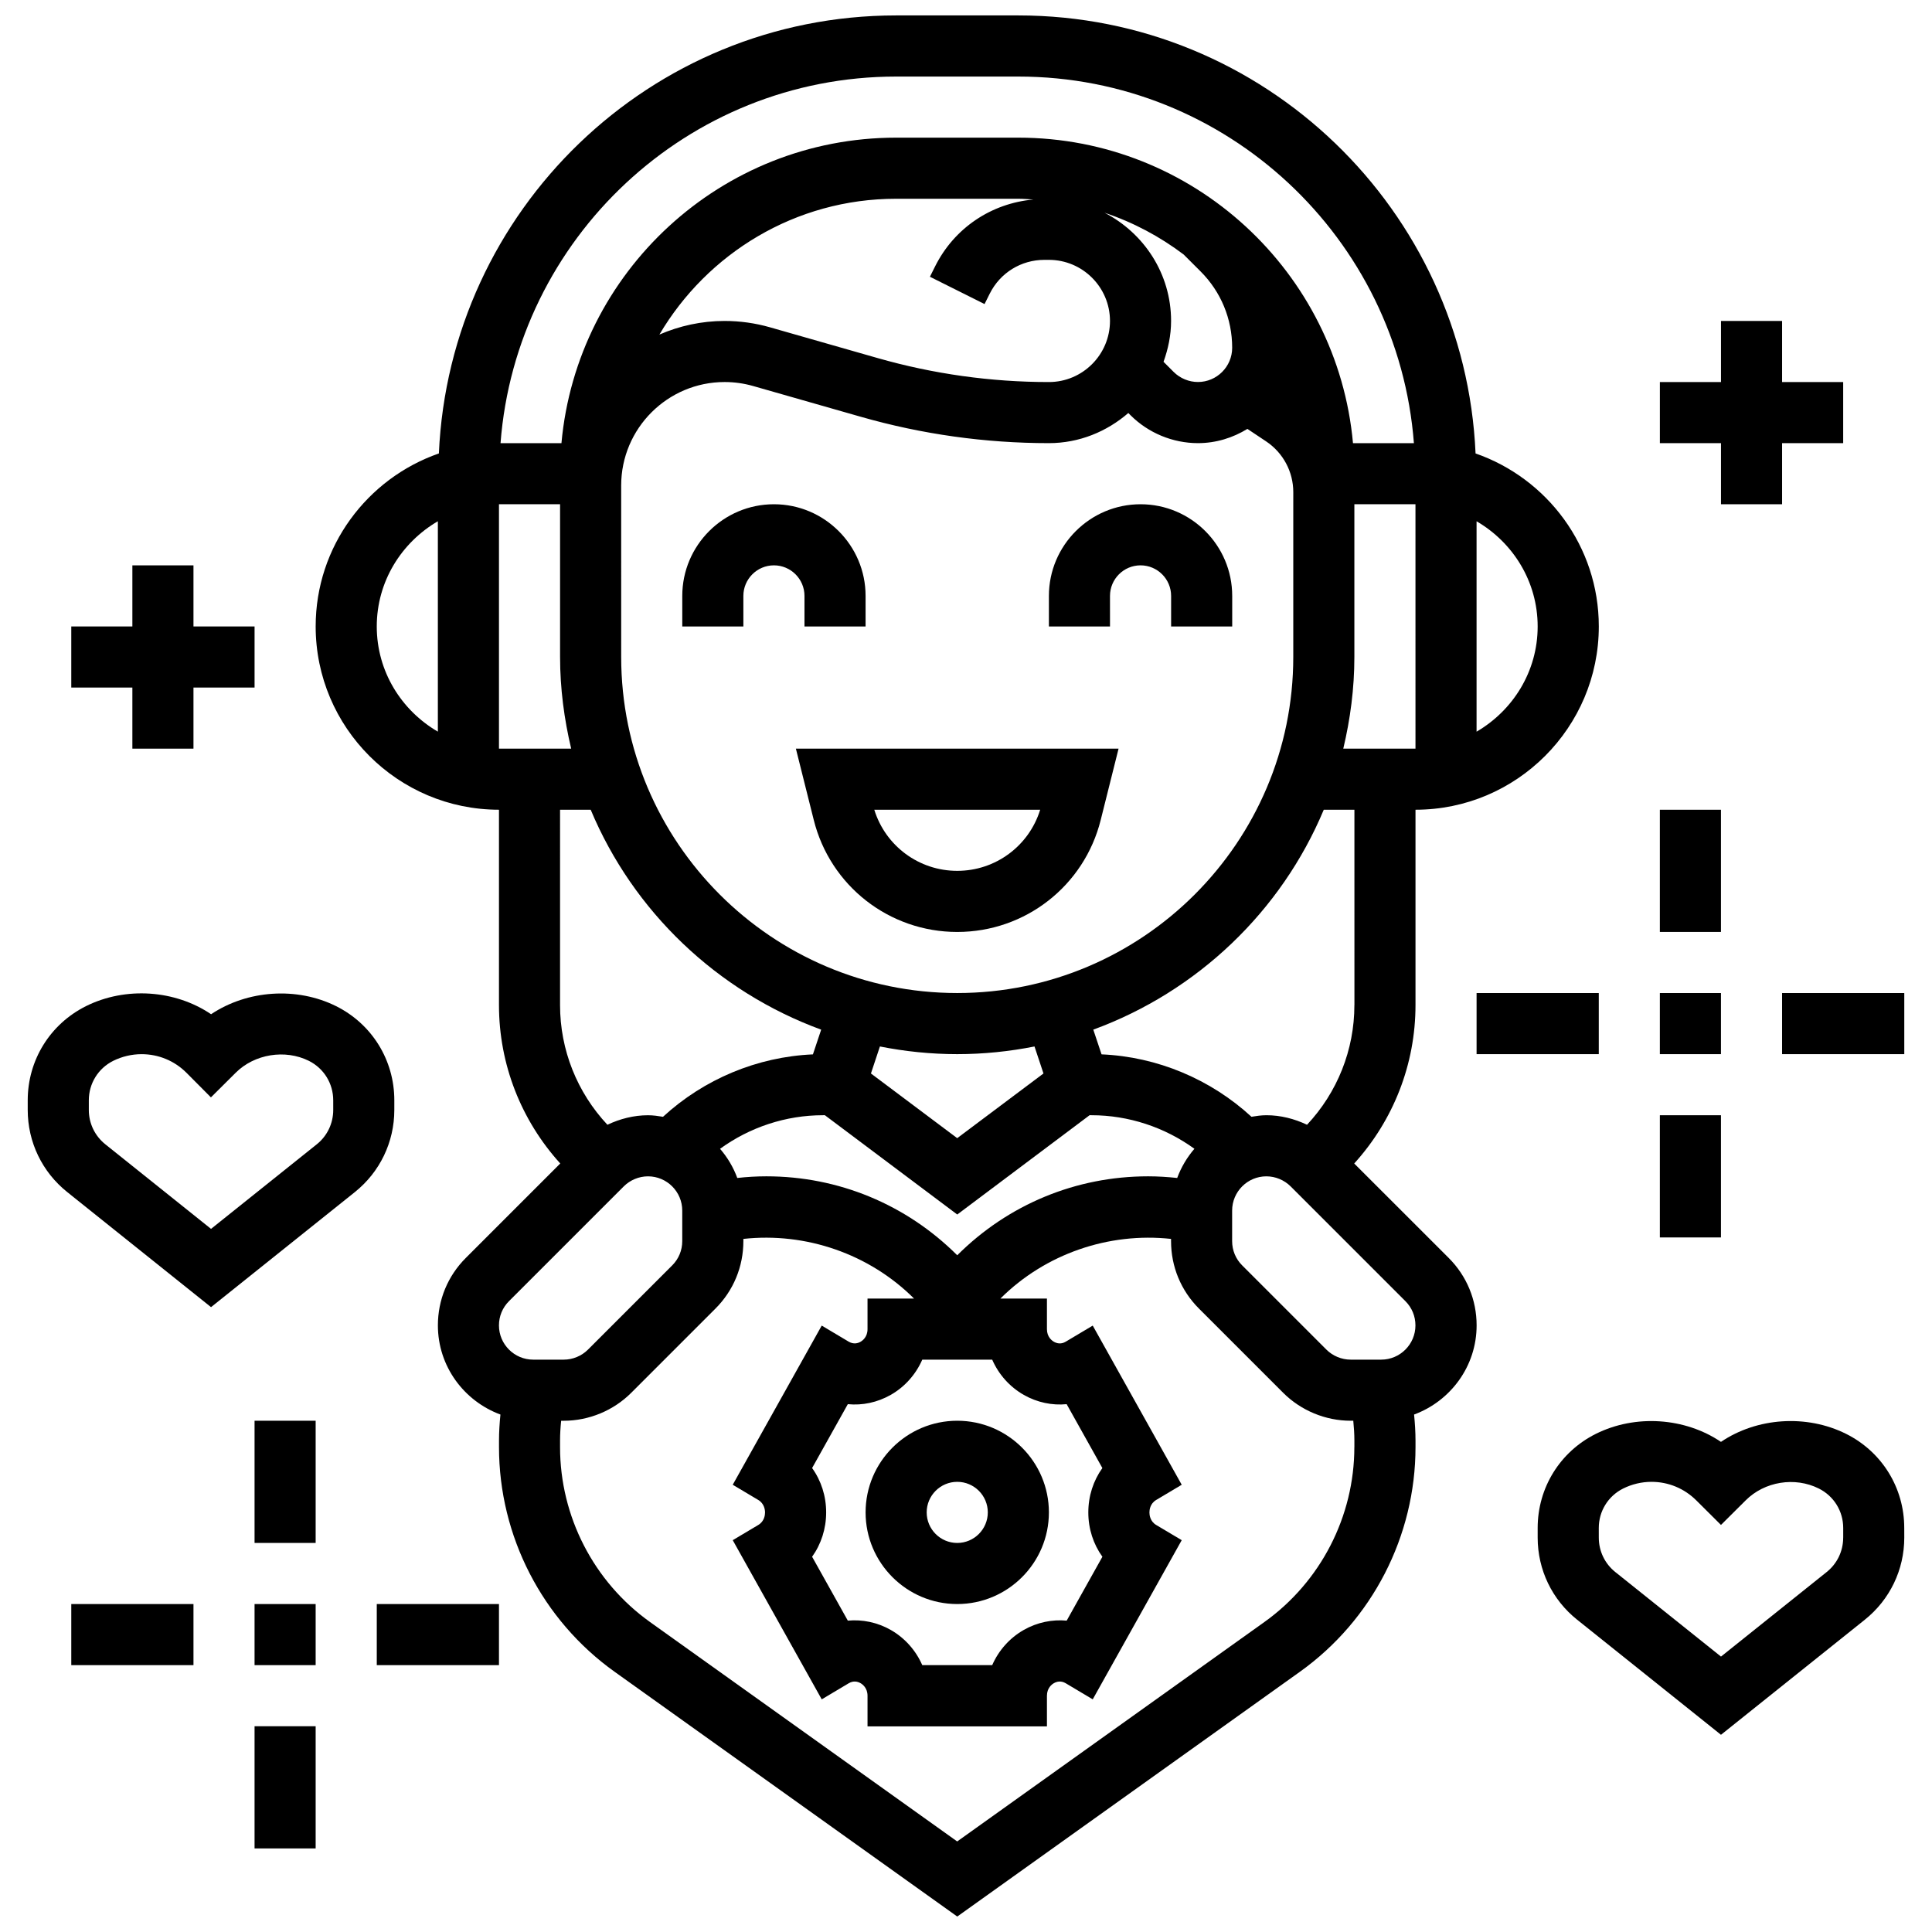
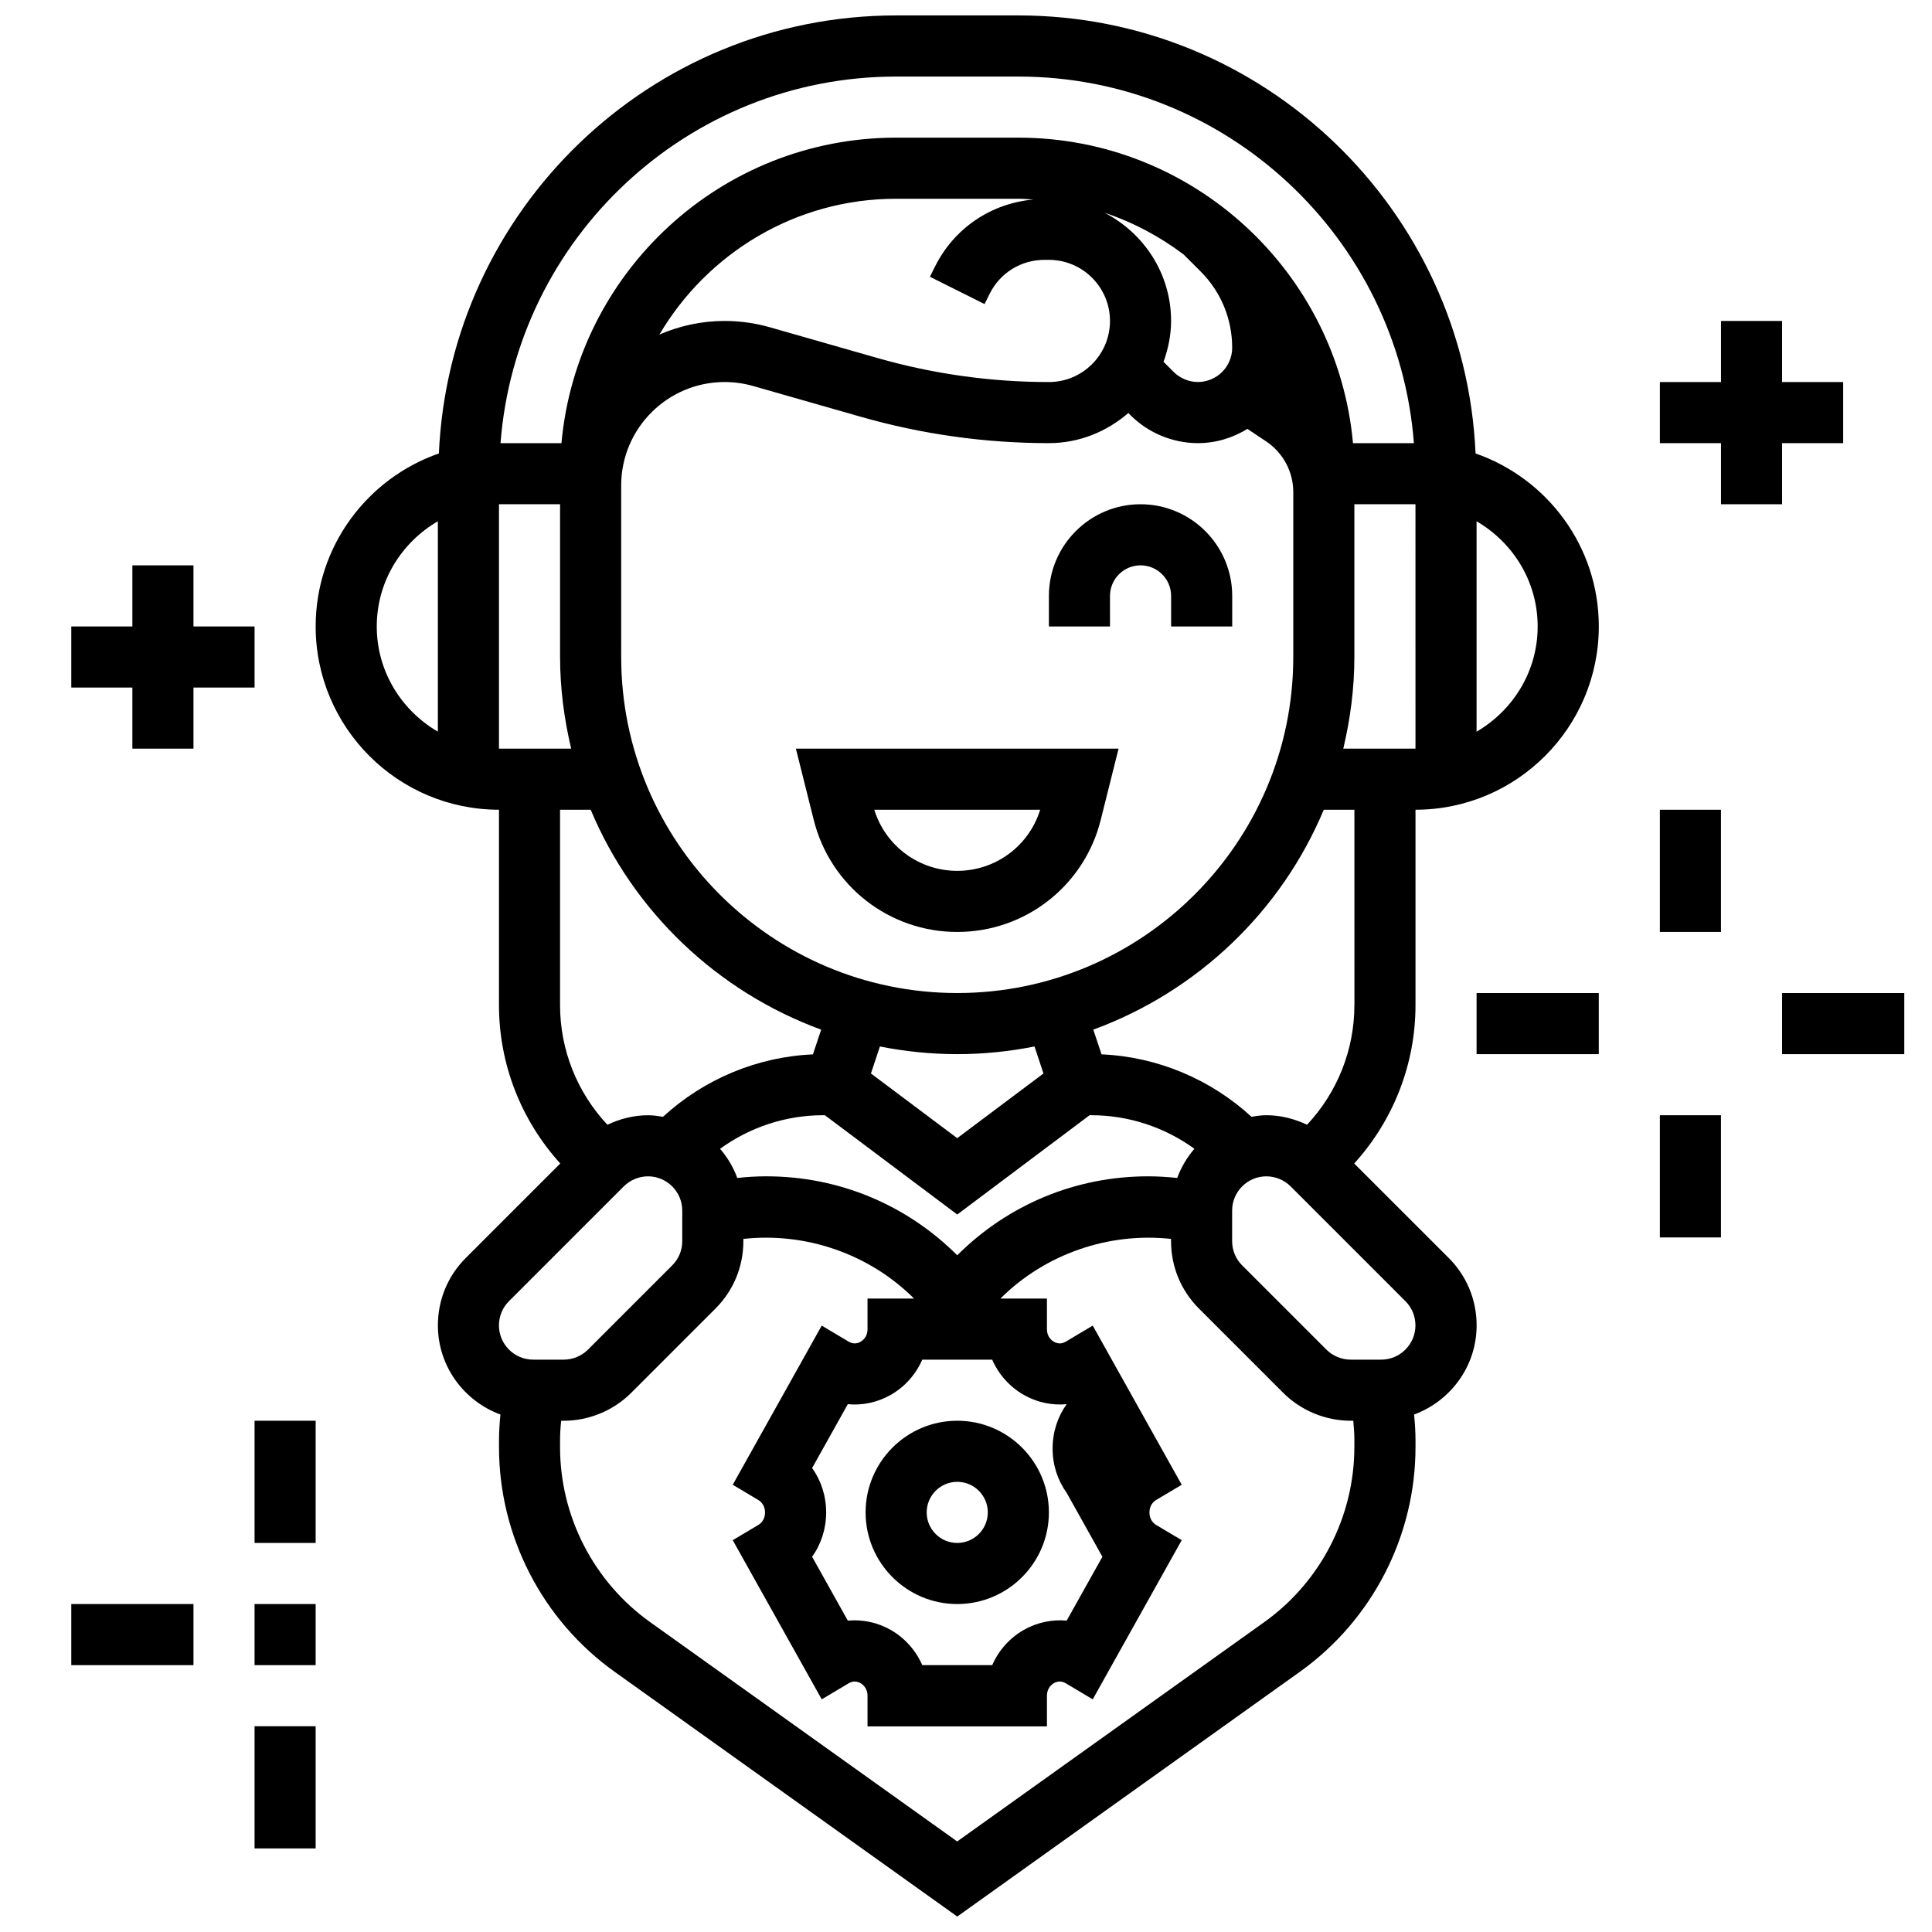
<svg xmlns="http://www.w3.org/2000/svg" width="800px" height="800px" version="1.1" viewBox="144 144 512 512">
  <defs>
    <clipPath id="a">
      <path d="m227 148.09h341v503.81h-341z" />
    </clipPath>
  </defs>
  <path d="m397.68 520.51c-13.391 0-24.289 10.898-24.289 24.289s10.898 24.289 24.289 24.289 24.289-10.898 24.289-24.289-10.898-24.289-24.289-24.289zm0 32.387c-4.469 0-8.098-3.637-8.098-8.098 0-4.461 3.629-8.098 8.098-8.098s8.098 3.637 8.098 8.098c-0.004 4.461-3.629 8.098-8.098 8.098z" />
-   <path d="m341 301.92c0-4.461 3.629-8.098 8.098-8.098s8.098 3.637 8.098 8.098v8.098h16.191v-8.098c0-13.391-10.898-24.289-24.289-24.289-13.391 0-24.289 10.898-24.289 24.289v8.098h16.191z" />
  <path d="m438.16 301.92c0-4.461 3.629-8.098 8.098-8.098s8.098 3.637 8.098 8.098v8.098h16.191v-8.098c0-13.391-10.898-24.289-24.289-24.289s-24.289 10.898-24.289 24.289v8.098h16.191z" />
  <path d="m359.65 361.28c4.363 17.488 20.004 29.699 38.027 29.699 18.023 0 33.664-12.207 38.027-29.695l4.727-18.883h-85.512zm60.008-2.688c-2.973 9.602-11.836 16.191-21.98 16.191s-19.008-6.59-21.98-16.191z" />
  <g clip-path="url(#a)">
-     <path d="m502.88 452.34c10.371-11.441 16.242-26.289 16.242-41.977v-51.777c26.789 0 48.578-21.785 48.578-48.578 0-21.203-13.676-39.234-32.66-45.84-2.836-64.465-56.012-116.08-121.17-116.08h-32.383c-65.16 0-118.33 51.613-121.18 116.08-18.977 6.606-32.652 24.637-32.652 45.84 0 26.789 21.785 48.578 48.578 48.578v51.773c0 15.684 5.871 30.539 16.242 41.977l-25.031 25.031c-4.777 4.769-7.398 11.117-7.398 17.867 0 10.863 6.93 20.07 16.574 23.633-0.227 2.293-0.379 4.598-0.379 6.914v1.715c0 23.582 11.457 45.84 30.645 59.547l90.797 64.859 90.797-64.859c19.188-13.707 30.645-35.961 30.645-59.547v-1.715c0-2.309-0.152-4.613-0.379-6.914 9.641-3.562 16.574-12.766 16.574-23.633 0-6.754-2.625-13.098-7.398-17.867zm0.047-41.977c0 11.895-4.535 23.156-12.551 31.711-3.348-1.594-7.008-2.527-10.758-2.527-1.359 0-2.672 0.195-3.969 0.406-10.848-9.973-24.961-15.902-39.727-16.539l-2.188-6.551c27.559-10.098 49.789-31.301 61.078-58.277h8.121l0.004 51.777zm-46.957 45.812c-2.559-0.273-5.133-0.438-7.707-0.438-19.09 0-37.055 7.426-50.586 20.922-13.527-13.488-31.492-20.922-50.582-20.922-2.574 0-5.148 0.152-7.707 0.438-1.051-2.867-2.606-5.457-4.566-7.731 7.879-5.715 17.43-8.898 27.277-8.898h0.504l35.082 26.312 35.066-26.312h0.504c9.844 0 19.406 3.184 27.277 8.891-1.953 2.281-3.508 4.875-4.562 7.738zm-19.824 100.38-9.465 16.93c-3.82-0.355-7.812 0.438-11.367 2.461-3.766 2.144-6.672 5.449-8.371 9.336h-18.531c-1.699-3.887-4.598-7.188-8.363-9.336-3.555-2.023-7.531-2.816-11.367-2.461l-9.465-16.93c2.394-3.344 3.723-7.414 3.723-11.754 0-4.34-1.328-8.418-3.723-11.754l9.465-16.93c3.844 0.379 7.812-0.438 11.367-2.461 3.766-2.144 6.664-5.449 8.363-9.336h18.531c1.699 3.887 4.598 7.188 8.363 9.336 3.555 2.023 7.555 2.84 11.367 2.461l9.465 16.93c-2.394 3.344-3.723 7.414-3.723 11.754-0.004 4.34 1.332 8.418 3.731 11.754zm-140.78-214.16h-19.133v-64.77h16.191v40.48c0.004 8.371 1.09 16.477 2.941 24.289zm223.75 0h-19.133c1.855-7.812 2.938-15.918 2.938-24.289v-40.48h16.191zm-61.441-130.95 4.484 4.477c5.406 5.398 8.379 12.598 8.379 20.238 0 5.004-4.074 9.074-9.074 9.074-2.387 0-4.727-0.973-6.422-2.656l-2.695-2.695c1.223-3.41 2-7.019 2-10.84 0-12.516-7.207-23.27-17.625-28.66 7.625 2.547 14.668 6.316 20.953 11.062zm-52.762 13.133 1.383-2.769c2.762-5.523 8.316-8.945 14.484-8.945h1.184c8.93 0 16.191 7.262 16.191 16.191 0 8.93-7.262 16.191-16.191 16.191-15.359 0-30.645-2.137-45.418-6.363l-28.523-8.152c-3.894-1.109-7.938-1.676-11.992-1.676-6.144 0-11.98 1.312-17.285 3.609 12.68-21.492 36.02-35.992 62.738-35.992h32.383c1.352 0 2.664 0.129 4 0.203-11.156 0.996-20.969 7.539-26.047 17.699l-1.383 2.769zm-96.297 53.051v-4.973c0-15.117 12.297-27.414 27.414-27.414 2.551 0 5.086 0.355 7.539 1.051l28.531 8.152c16.215 4.644 32.988 6.992 49.863 6.992 8.07 0 15.375-3.078 21.051-7.984l0.582 0.582c4.703 4.707 11.203 7.402 17.867 7.402 4.816 0 9.277-1.426 13.109-3.773l4.945 3.297c4.519 3.012 7.215 8.047 7.215 13.473l-0.004 3.195v40.48c0 49.102-39.953 89.055-89.055 89.055-49.102 0-89.055-39.953-89.055-89.055zm89.059 145.73c7.012 0 13.852-0.719 20.477-2.031l2.379 7.156-22.863 17.141-22.863-17.141 2.379-7.156c6.641 1.312 13.48 2.031 20.492 2.031zm153.82-113.34c0 11.934-6.559 22.266-16.191 27.883v-55.758c9.633 5.609 16.191 15.941 16.191 27.875zm-170.02-145.73h32.383c55.297 0 100.68 42.902 104.84 97.152h-16.145c-4.106-45.328-42.316-80.961-88.691-80.961h-32.383c-46.383 0-84.586 35.629-88.691 80.961h-16.145c4.152-54.25 49.531-97.152 104.84-97.152zm-137.63 145.73c0-11.934 6.559-22.266 16.191-27.883v55.758c-9.637-5.613-16.191-15.941-16.191-27.875zm48.574 48.574h8.121c11.285 26.969 33.52 48.172 61.078 58.277l-2.188 6.551c-14.758 0.641-28.879 6.559-39.727 16.539-1.305-0.211-2.617-0.406-3.977-0.406-3.75 0-7.398 0.93-10.758 2.519-8.016-8.551-12.551-19.82-12.551-31.711zm-13.535 130.23 30.426-30.426c1.691-1.684 4.031-2.656 6.418-2.656 5.004 0 9.074 4.074 9.074 9.074v8.098c0 2.43-0.938 4.703-2.656 6.422l-22.328 22.328c-1.691 1.684-4.031 2.656-6.418 2.656h-8.098c-5.004 0-9.074-4.074-9.074-9.074 0-2.43 0.938-4.707 2.656-6.422zm224.03 38.676c0 18.363-8.922 35.695-23.859 46.367l-81.391 58.137-81.387-58.137c-14.945-10.672-23.859-28.004-23.859-46.367v-1.715c0-1.766 0.113-3.523 0.293-5.269h0.695c6.656 0 13.164-2.695 17.867-7.398l22.328-22.328c4.777-4.769 7.398-11.117 7.398-17.867v-0.598c16.539-1.805 33.332 3.941 45.234 15.812h-12.332v8.098c0 2.074-1.297 3.035-1.855 3.352-0.719 0.414-1.848 0.719-3.133-0.031l-7.148-4.258-23.582 42.18 6.769 4.031c1.609 0.965 1.789 2.641 1.789 3.312 0 0.672-0.172 2.348-1.789 3.312l-6.769 4.031 23.582 42.18 7.148-4.258c1.297-0.77 2.414-0.438 3.133-0.031 0.551 0.316 1.855 1.277 1.855 3.352v8.098h47.547v-8.098c0-2.074 1.297-3.035 1.855-3.352 0.73-0.414 1.848-0.73 3.133 0.031l7.148 4.258 23.582-42.18-6.769-4.031c-1.609-0.965-1.789-2.641-1.789-3.312 0-0.672 0.172-2.348 1.789-3.312l6.769-4.031-23.582-42.18-7.148 4.258c-1.289 0.777-2.406 0.438-3.133 0.031-0.551-0.316-1.855-1.277-1.855-3.352v-8.098h-12.332c11.902-11.867 28.699-17.609 45.223-15.812v0.598c0 6.754 2.625 13.098 7.398 17.867l22.328 22.328c4.707 4.699 11.207 7.394 17.871 7.394h0.695c0.172 1.75 0.293 3.504 0.293 5.269v1.719zm7.117-23.18h-8.098c-2.387 0-4.727-0.973-6.422-2.656l-22.328-22.328c-1.715-1.715-2.656-3.992-2.656-6.422v-8.098c0-5.004 4.074-9.074 9.074-9.074 2.387 0 4.727 0.973 6.422 2.656l30.426 30.426c1.715 1.715 2.656 3.992 2.656 6.422 0.004 5-4.07 9.074-9.074 9.074z" />
+     <path d="m502.88 452.34c10.371-11.441 16.242-26.289 16.242-41.977v-51.777c26.789 0 48.578-21.785 48.578-48.578 0-21.203-13.676-39.234-32.66-45.84-2.836-64.465-56.012-116.08-121.17-116.08h-32.383c-65.16 0-118.33 51.613-121.18 116.08-18.977 6.606-32.652 24.637-32.652 45.84 0 26.789 21.785 48.578 48.578 48.578v51.773c0 15.684 5.871 30.539 16.242 41.977l-25.031 25.031c-4.777 4.769-7.398 11.117-7.398 17.867 0 10.863 6.93 20.07 16.574 23.633-0.227 2.293-0.379 4.598-0.379 6.914v1.715c0 23.582 11.457 45.84 30.645 59.547l90.797 64.859 90.797-64.859c19.188-13.707 30.645-35.961 30.645-59.547v-1.715c0-2.309-0.152-4.613-0.379-6.914 9.641-3.562 16.574-12.766 16.574-23.633 0-6.754-2.625-13.098-7.398-17.867zm0.047-41.977c0 11.895-4.535 23.156-12.551 31.711-3.348-1.594-7.008-2.527-10.758-2.527-1.359 0-2.672 0.195-3.969 0.406-10.848-9.973-24.961-15.902-39.727-16.539l-2.188-6.551c27.559-10.098 49.789-31.301 61.078-58.277h8.121l0.004 51.777zm-46.957 45.812c-2.559-0.273-5.133-0.438-7.707-0.438-19.09 0-37.055 7.426-50.586 20.922-13.527-13.488-31.492-20.922-50.582-20.922-2.574 0-5.148 0.152-7.707 0.438-1.051-2.867-2.606-5.457-4.566-7.731 7.879-5.715 17.43-8.898 27.277-8.898h0.504l35.082 26.312 35.066-26.312h0.504c9.844 0 19.406 3.184 27.277 8.891-1.953 2.281-3.508 4.875-4.562 7.738zm-19.824 100.38-9.465 16.93c-3.82-0.355-7.812 0.438-11.367 2.461-3.766 2.144-6.672 5.449-8.371 9.336h-18.531c-1.699-3.887-4.598-7.188-8.363-9.336-3.555-2.023-7.531-2.816-11.367-2.461l-9.465-16.93c2.394-3.344 3.723-7.414 3.723-11.754 0-4.34-1.328-8.418-3.723-11.754l9.465-16.93c3.844 0.379 7.812-0.438 11.367-2.461 3.766-2.144 6.664-5.449 8.363-9.336h18.531c1.699 3.887 4.598 7.188 8.363 9.336 3.555 2.023 7.555 2.84 11.367 2.461c-2.394 3.344-3.723 7.414-3.723 11.754-0.004 4.34 1.332 8.418 3.731 11.754zm-140.78-214.16h-19.133v-64.77h16.191v40.48c0.004 8.371 1.09 16.477 2.941 24.289zm223.75 0h-19.133c1.855-7.812 2.938-15.918 2.938-24.289v-40.48h16.191zm-61.441-130.95 4.484 4.477c5.406 5.398 8.379 12.598 8.379 20.238 0 5.004-4.074 9.074-9.074 9.074-2.387 0-4.727-0.973-6.422-2.656l-2.695-2.695c1.223-3.41 2-7.019 2-10.84 0-12.516-7.207-23.27-17.625-28.66 7.625 2.547 14.668 6.316 20.953 11.062zm-52.762 13.133 1.383-2.769c2.762-5.523 8.316-8.945 14.484-8.945h1.184c8.93 0 16.191 7.262 16.191 16.191 0 8.93-7.262 16.191-16.191 16.191-15.359 0-30.645-2.137-45.418-6.363l-28.523-8.152c-3.894-1.109-7.938-1.676-11.992-1.676-6.144 0-11.98 1.312-17.285 3.609 12.68-21.492 36.02-35.992 62.738-35.992h32.383c1.352 0 2.664 0.129 4 0.203-11.156 0.996-20.969 7.539-26.047 17.699l-1.383 2.769zm-96.297 53.051v-4.973c0-15.117 12.297-27.414 27.414-27.414 2.551 0 5.086 0.355 7.539 1.051l28.531 8.152c16.215 4.644 32.988 6.992 49.863 6.992 8.07 0 15.375-3.078 21.051-7.984l0.582 0.582c4.703 4.707 11.203 7.402 17.867 7.402 4.816 0 9.277-1.426 13.109-3.773l4.945 3.297c4.519 3.012 7.215 8.047 7.215 13.473l-0.004 3.195v40.48c0 49.102-39.953 89.055-89.055 89.055-49.102 0-89.055-39.953-89.055-89.055zm89.059 145.73c7.012 0 13.852-0.719 20.477-2.031l2.379 7.156-22.863 17.141-22.863-17.141 2.379-7.156c6.641 1.312 13.48 2.031 20.492 2.031zm153.82-113.34c0 11.934-6.559 22.266-16.191 27.883v-55.758c9.633 5.609 16.191 15.941 16.191 27.875zm-170.02-145.73h32.383c55.297 0 100.68 42.902 104.84 97.152h-16.145c-4.106-45.328-42.316-80.961-88.691-80.961h-32.383c-46.383 0-84.586 35.629-88.691 80.961h-16.145c4.152-54.25 49.531-97.152 104.84-97.152zm-137.63 145.73c0-11.934 6.559-22.266 16.191-27.883v55.758c-9.637-5.613-16.191-15.941-16.191-27.875zm48.574 48.574h8.121c11.285 26.969 33.52 48.172 61.078 58.277l-2.188 6.551c-14.758 0.641-28.879 6.559-39.727 16.539-1.305-0.211-2.617-0.406-3.977-0.406-3.75 0-7.398 0.93-10.758 2.519-8.016-8.551-12.551-19.82-12.551-31.711zm-13.535 130.23 30.426-30.426c1.691-1.684 4.031-2.656 6.418-2.656 5.004 0 9.074 4.074 9.074 9.074v8.098c0 2.43-0.938 4.703-2.656 6.422l-22.328 22.328c-1.691 1.684-4.031 2.656-6.418 2.656h-8.098c-5.004 0-9.074-4.074-9.074-9.074 0-2.43 0.938-4.707 2.656-6.422zm224.03 38.676c0 18.363-8.922 35.695-23.859 46.367l-81.391 58.137-81.387-58.137c-14.945-10.672-23.859-28.004-23.859-46.367v-1.715c0-1.766 0.113-3.523 0.293-5.269h0.695c6.656 0 13.164-2.695 17.867-7.398l22.328-22.328c4.777-4.769 7.398-11.117 7.398-17.867v-0.598c16.539-1.805 33.332 3.941 45.234 15.812h-12.332v8.098c0 2.074-1.297 3.035-1.855 3.352-0.719 0.414-1.848 0.719-3.133-0.031l-7.148-4.258-23.582 42.18 6.769 4.031c1.609 0.965 1.789 2.641 1.789 3.312 0 0.672-0.172 2.348-1.789 3.312l-6.769 4.031 23.582 42.18 7.148-4.258c1.297-0.77 2.414-0.438 3.133-0.031 0.551 0.316 1.855 1.277 1.855 3.352v8.098h47.547v-8.098c0-2.074 1.297-3.035 1.855-3.352 0.73-0.414 1.848-0.73 3.133 0.031l7.148 4.258 23.582-42.18-6.769-4.031c-1.609-0.965-1.789-2.641-1.789-3.312 0-0.672 0.172-2.348 1.789-3.312l6.769-4.031-23.582-42.18-7.148 4.258c-1.289 0.777-2.406 0.438-3.133 0.031-0.551-0.316-1.855-1.277-1.855-3.352v-8.098h-12.332c11.902-11.867 28.699-17.609 45.223-15.812v0.598c0 6.754 2.625 13.098 7.398 17.867l22.328 22.328c4.707 4.699 11.207 7.394 17.871 7.394h0.695c0.172 1.75 0.293 3.504 0.293 5.269v1.719zm7.117-23.18h-8.098c-2.387 0-4.727-0.973-6.422-2.656l-22.328-22.328c-1.715-1.715-2.656-3.992-2.656-6.422v-8.098c0-5.004 4.074-9.074 9.074-9.074 2.387 0 4.727 0.973 6.422 2.656l30.426 30.426c1.715 1.715 2.656 3.992 2.656 6.422 0.004 5-4.07 9.074-9.074 9.074z" />
  </g>
-   <path d="m633.24 523.99c-10.531-5.254-23.656-4.309-33.168 2.121-9.527-6.43-22.637-7.367-33.168-2.121-9.504 4.754-15.406 14.305-15.406 24.938v2.551c0 8.523 3.82 16.461 10.461 21.762l38.117 30.496 38.109-30.488c6.648-5.312 10.469-13.246 10.469-21.77l-0.008-2.551c0.008-10.629-5.902-20.184-15.406-24.938zm-0.777 27.496c0 3.57-1.594 6.898-4.387 9.125l-27.996 22.402-28.004-22.402c-2.785-2.227-4.379-5.555-4.379-9.117l-0.004-2.566c0-4.453 2.477-8.461 6.461-10.453 2.324-1.156 4.914-1.773 7.504-1.773 4.492 0 8.711 1.75 11.902 4.938l6.516 6.484 6.535-6.5c4.996-5.012 13.035-6.332 19.398-3.148 3.984 1.992 6.461 6 6.461 10.453v2.559z" />
-   <path d="m248.5 435.59c0-10.629-5.902-20.184-15.406-24.938-10.438-5.207-23.559-4.281-33.152 2.129-9.527-6.445-22.637-7.391-33.188-2.129-9.504 4.762-15.406 14.312-15.406 24.938v2.551c0 8.508 3.812 16.441 10.461 21.762l38.117 30.504 38.109-30.488c6.644-5.32 10.465-13.254 10.465-21.77zm-16.191 2.559c0 3.57-1.594 6.898-4.387 9.125l-27.996 22.391-27.996-22.402c-2.793-2.227-4.391-5.551-4.391-9.113v-2.559c0-4.453 2.477-8.461 6.453-10.453 2.332-1.156 4.93-1.773 7.531-1.773 4.484 0 8.703 1.75 11.867 4.906l6.508 6.543 6.566-6.527c4.961-4.961 13.098-6.289 19.398-3.148 3.969 1.992 6.445 6 6.445 10.453z" />
  <path d="m211.46 520.51h16.191v32.383h-16.191z" />
  <path d="m211.46 601.47h16.191v32.383h-16.191z" />
  <path d="m162.89 569.09h32.383v16.191h-32.383z" />
-   <path d="m243.85 569.09h32.383v16.191h-32.383z" />
  <path d="m211.46 569.09h16.191v16.191h-16.191z" />
  <path d="m583.88 358.59h16.191v32.383h-16.191z" />
  <path d="m583.88 439.55h16.191v32.383h-16.191z" />
  <path d="m535.31 407.17h32.383v16.191h-32.383z" />
  <path d="m616.27 407.17h32.383v16.191h-32.383z" />
-   <path d="m583.88 407.17h16.191v16.191h-16.191z" />
  <path d="m600.08 277.63h16.191v-16.191h16.191v-16.191h-16.191v-16.191h-16.191v16.191h-16.195v16.191h16.195z" />
  <path d="m179.08 342.4h16.191v-16.191h16.191v-16.191h-16.191v-16.191h-16.191v16.191h-16.191v16.191h16.191z" />
</svg>